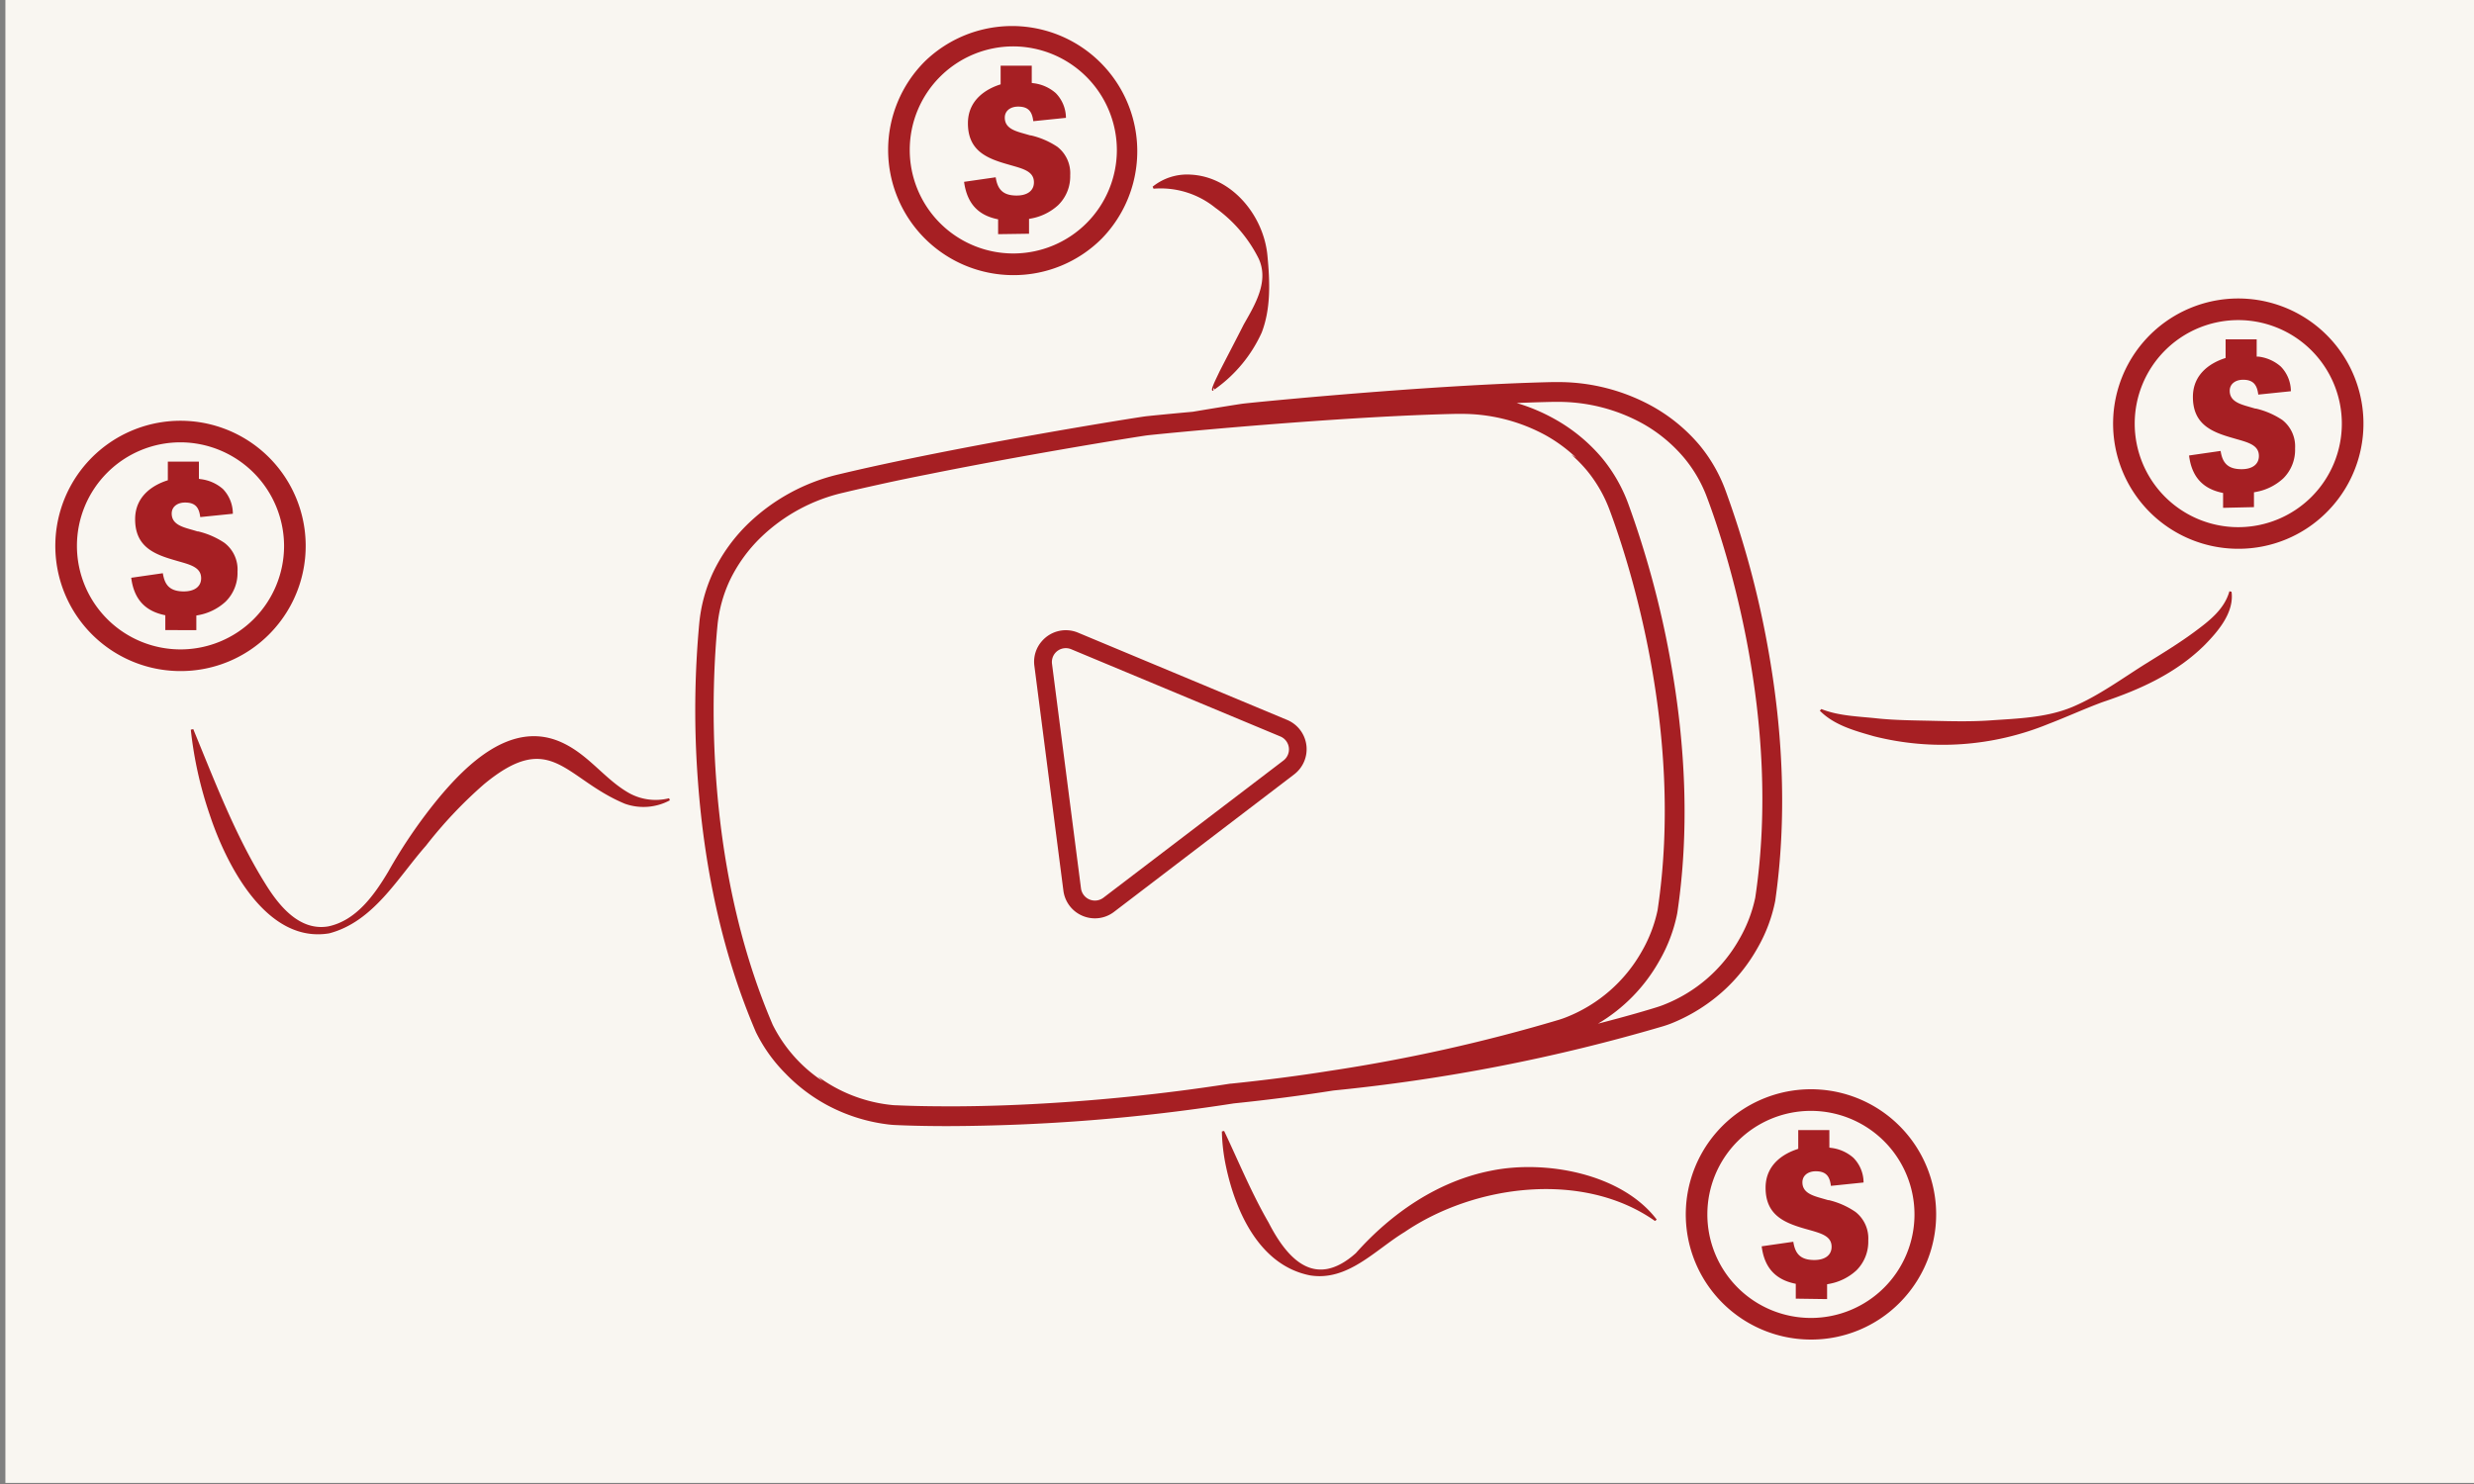
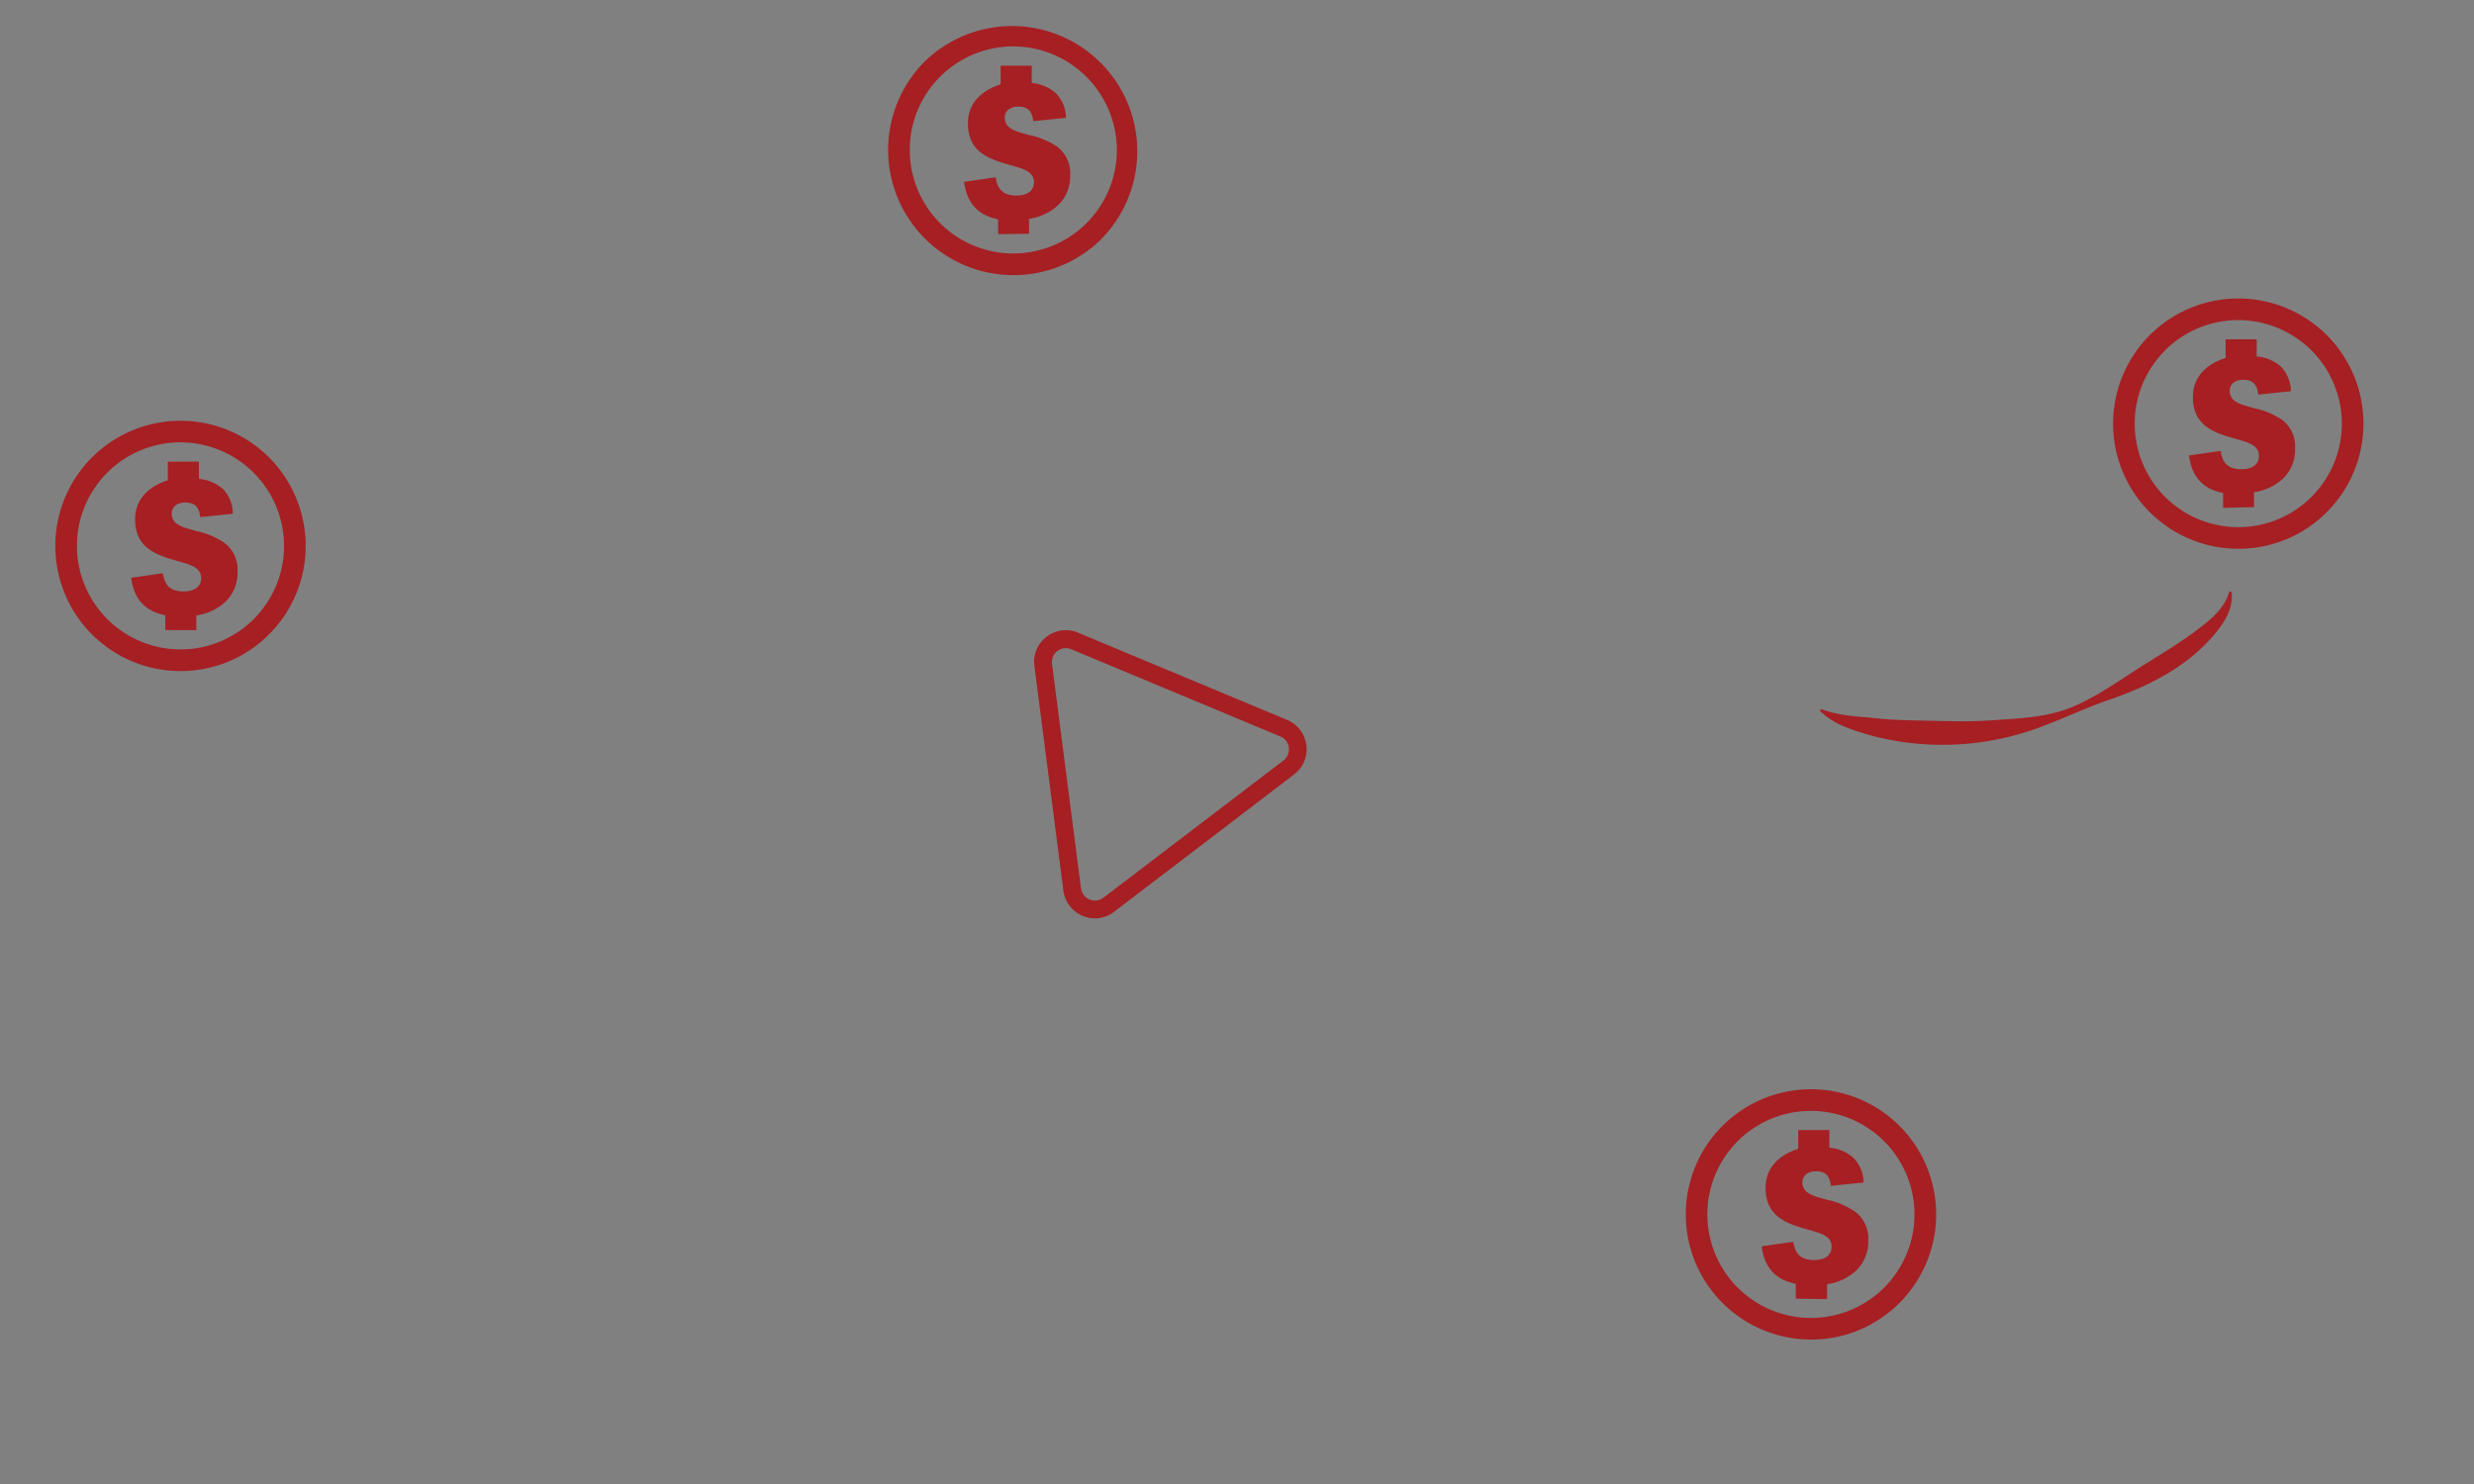
<svg xmlns="http://www.w3.org/2000/svg" id="Layer_1" data-name="Layer 1" viewBox="0 0 500 300">
  <rect x="0" y="0" width="500" height="300" fill="#808080" stroke="none" />
  <defs>
    <style>.cls-1{fill:#f9f6f1;}.cls-2{fill:#a61f23;}</style>
  </defs>
  <g id="Layer_2" data-name="Layer 2">
-     <rect class="cls-1" x="1.09" y="-0.22" width="500" height="300" />
-   </g>
-   <path class="cls-2" d="M357.15,130.13a189.4,189.4,0,0,0-8.37-30.85A31.27,31.27,0,0,0,343.49,90,34.43,34.43,0,0,0,334,82.17a39.27,39.27,0,0,0-19.31-4.93h-.93c-24.78.55-61,4.15-62.7,4.38-.56.08-4.36.67-10,1.62-5.5.5-9.14.87-9.66.94-1.82.23-37.67,5.93-61.75,11.68a39.32,39.32,0,0,0-18.33,9.89,34.28,34.28,0,0,0-7.22,10,31.47,31.47,0,0,0-2.78,10.27,190.76,190.76,0,0,0-.26,32c1.39,18.74,5.33,35.77,11.71,50.63h0a31.51,31.51,0,0,0,6,8.39,34.36,34.36,0,0,0,8.16,6.24,35.09,35.09,0,0,0,12.32,4,18.49,18.49,0,0,0,1.86.16c1.67.08,5.26.21,10.45.21h0a381.19,381.19,0,0,0,57.79-4.59c7.13-.73,13.88-1.62,20.17-2.61a362.16,362.16,0,0,0,66.64-13c.68-.21,1.24-.41,1.76-.62a35.34,35.34,0,0,0,10.91-7,34.5,34.5,0,0,0,6.32-8.1,31.22,31.22,0,0,0,3.63-9.63h0C361.07,166.09,360.56,148.61,357.15,130.13Zm-2.41,51.34a28.37,28.37,0,0,1-3.25,8.43,30.11,30.11,0,0,1-15.19,13.2c-.41.17-.87.33-1.44.51-1.66.52-5.78,1.76-11.9,3.33a34.13,34.13,0,0,0,12.37-12.66,31.41,31.41,0,0,0,3.64-9.63h0c2.4-16,1.89-33.47-1.52-51.95a191.57,191.57,0,0,0-8.37-30.85,31.72,31.72,0,0,0-5.29-9.24,34.48,34.48,0,0,0-9.54-7.87,37.47,37.47,0,0,0-7.73-3.27c2.49-.1,4.93-.18,7.28-.23h.85A35.32,35.32,0,0,1,332,85.64a30.38,30.38,0,0,1,8.43,7,27.55,27.55,0,0,1,4.62,8.08C348.7,110.45,360.18,145.2,354.74,181.47ZM193.66,223.65h-2.21c-5.11,0-8.62-.13-10.26-.21-.6,0-1.08-.07-1.53-.12a30.38,30.38,0,0,1-14.34-5.69c.3.3.6.61.92.91a29.34,29.34,0,0,1-10.07-11.37C141.68,173.43,144,136.86,145,126.45a28,28,0,0,1,2.44-9,30.48,30.48,0,0,1,6.44-8.92,35.42,35.42,0,0,1,16.57-8.93c2.42-.58,5-1.16,7.58-1.73,3.12-.69,6.36-1.36,9.62-2l1.09-.22c9.06-1.81,18.23-3.47,25.77-4.78,9.56-1.66,16.5-2.75,17.26-2.85h0c.63-.08,5.42-.57,12.42-1.19,13.08-1.16,33.88-2.8,49.86-3.16H295A35.36,35.36,0,0,1,312.39,88a30.83,30.83,0,0,1,6.17,4.54c-.32-.22-.65-.43-1-.64a28.24,28.24,0,0,1,3.16,3.22,27.77,27.77,0,0,1,4.62,8.08C329,113,340.47,147.76,335,184a28.37,28.37,0,0,1-3.25,8.43,30.25,30.25,0,0,1-15.19,13.2c-.42.17-.87.33-1.44.51a338.68,338.68,0,0,1-46.24,10.32c-6.27,1-13,1.88-20.14,2.61h-.11c-14.06,2.19-26.84,3.38-37.58,4C204.44,223.46,198.58,223.62,193.66,223.65Z" />
+     </g>
  <path class="cls-2" d="M217.13,184.13a6.48,6.48,0,0,0,4.16,1.52,6.35,6.35,0,0,0,3.87-1.32l36.4-27.79a6.41,6.41,0,0,0-1.42-11l-42.26-17.64a6.39,6.39,0,0,0-7.3,1.7,6.28,6.28,0,0,0-1.53,5l5.86,45.42A6.42,6.42,0,0,0,217.13,184.13ZM213.27,132a2.83,2.83,0,0,1,3.23-.75l42.26,17.63a2.83,2.83,0,0,1,.63,4.86L223,181.48a2.84,2.84,0,0,1-4.53-1.89l-5.86-45.42A2.82,2.82,0,0,1,213.27,132Z" />
-   <path class="cls-2" d="M39.05,147.38c4.39,10.65,8.51,21.55,14.56,31.25,2.75,4.46,6.89,9.62,12.71,8.65,5.67-1.17,9.34-6.37,12.15-11.08a103.43,103.43,0,0,1,10-14.65c5.72-6.91,14.57-15.71,24.44-11.73,5.9,2.41,9.13,7.66,14.31,10.55a11.08,11.08,0,0,0,8,1l.16.42a11.25,11.25,0,0,1-9.07.7c-12.22-5.07-14.85-15.26-28.52-3.93a89.31,89.31,0,0,0-11.7,12.4c-5.73,6.51-10.59,15.36-19.55,17.72-12.7,2.13-20.79-13.87-24.12-23.87a79.14,79.14,0,0,1-3.86-17.3l.44-.1Z" />
  <path class="cls-2" d="M451,119.63c.55,4.18-2.66,7.93-5.38,10.71-5.76,5.74-13.11,9.06-20.65,11.58-3.67,1.35-7.23,3-11,4.44a56.47,56.47,0,0,1-35.29,2.47c-3.82-1.1-8-2.22-10.89-5.16l.31-.33c3.49,1.4,7.47,1.48,11.19,1.88s7.59.41,11.38.5,7.57.18,11.36-.07c5.64-.4,11.59-.52,16.91-2.78S429.11,137,433.94,134c3.22-2,6.5-4,9.49-6.21s6.13-4.59,7.14-8.27l.44.12Z" />
-   <path class="cls-2" d="M245.2,79c-.38,0-.25-.39-.2-.58s.17-.48.26-.71c.21-.54.93-2,1.19-2.57,1.58-3.09,3.4-6.56,4.93-9.58,2.24-3.93,5.14-8.67,3-13.28A28,28,0,0,0,245.61,42a17.54,17.54,0,0,0-12.48-3.85l-.18-.41a11.09,11.09,0,0,1,7.65-2.44c8.49.4,14.87,8.46,15.56,16.48.49,5.14.71,10.54-1.16,15.43a28.32,28.32,0,0,1-9.31,11.36l-.18.14-.07,0s0,0,0,0,0-.25-.21-.23V79Z" />
-   <path class="cls-2" d="M247.38,228.59c3,6.35,5.55,12.58,9,18.55,4,7.8,9.59,13.36,17.64,6.19,7.16-8.05,16.55-14.55,27.31-16.66,11-2.26,26.43.56,33.5,9.88l-.35.28c-14.46-10.2-36.4-7.43-50.6,2.23-5.93,3.59-11.48,10-19.1,8.77-10.21-2-15.06-12.85-17-22a38.26,38.26,0,0,1-.84-7.1l.44-.1Z" />
  <path class="cls-2" d="M362.93,262.53v-3l-.32-.07c-3.89-.86-6.05-3.32-6.57-7.51l6.39-.92c.35,2.23,1.27,3.69,4.24,3.69,2.19,0,3.5-1,3.5-2.67,0-2.13-2-2.69-4.52-3.41l-.82-.23c-4.21-1.21-8-2.76-8-8.3,0-4.93,4-7,6.33-7.77l.27-.1v-3.78h6.29V232l.34.05a8.31,8.31,0,0,1,4.51,2,7.13,7.13,0,0,1,2.06,5l-6.6.68c-.23-1.83-.88-2.95-3.06-2.95-1.61,0-2.7.9-2.7,2.23,0,2.13,2.05,2.7,4,3.26l1.18.34.15,0A16.12,16.12,0,0,1,375,245a6.79,6.79,0,0,1,2.58,5.76,8.16,8.16,0,0,1-2.4,6.06,11,11,0,0,1-5.6,2.74l-.32.06v3Z" />
  <path class="cls-2" d="M366,270.8a25.3,25.3,0,1,1,17.89-7.41A25.15,25.15,0,0,1,366,270.8Zm0-46.23a20.93,20.93,0,1,0,20.92,20.93A20.95,20.95,0,0,0,366,224.57Z" />
  <path class="cls-2" d="M33.41,127.38v-3l-.31-.07c-3.9-.86-6.05-3.32-6.58-7.51l6.39-.92c.35,2.23,1.27,3.68,4.24,3.68,2.19,0,3.5-1,3.5-2.66,0-2.13-2-2.7-4.52-3.41l-.82-.24c-4.21-1.21-8-2.75-8-8.29,0-4.93,4-7,6.33-7.78l.28-.09V93.32h6.28V96.8l.34.06a8.3,8.3,0,0,1,4.52,2,7.21,7.21,0,0,1,2,5l-6.59.67c-.23-1.83-.89-2.94-3.06-2.94-1.62,0-2.71.89-2.71,2.23,0,2.12,2.05,2.7,4,3.25.38.11.78.22,1.17.35l.15,0a16.36,16.36,0,0,1,5.31,2.3A6.75,6.75,0,0,1,48,115.56a8.13,8.13,0,0,1-2.4,6.06,11,11,0,0,1-5.6,2.75l-.32.06v2.95Z" />
  <path class="cls-2" d="M36.48,135.66a25.3,25.3,0,1,1,17.89-7.41A25.15,25.15,0,0,1,36.48,135.66Zm0-46.24a20.93,20.93,0,1,0,20.93,20.93A21,21,0,0,0,36.48,89.42Z" />
  <path class="cls-2" d="M449.29,102.66v-3l-.31-.07c-3.9-.86-6.05-3.32-6.57-7.51l6.38-.92c.35,2.23,1.28,3.69,4.24,3.69,2.19,0,3.5-1,3.5-2.67,0-2.13-2-2.7-4.52-3.41l-.82-.24c-4.21-1.2-8-2.75-8-8.29,0-4.93,4-7,6.34-7.78l.27-.09V68.6h6.28v3.49l.34,0a8.31,8.31,0,0,1,4.52,2,7.16,7.16,0,0,1,2.05,5l-6.59.68c-.23-1.83-.89-3-3.06-3-1.62,0-2.71.9-2.71,2.23,0,2.13,2.05,2.7,4,3.26l1.17.34.15,0a16.36,16.36,0,0,1,5.31,2.3,6.77,6.77,0,0,1,2.58,5.76,8.11,8.11,0,0,1-2.39,6.05,11,11,0,0,1-5.6,2.75l-.32.06v3Z" />
  <path class="cls-2" d="M452.36,110.94a25.3,25.3,0,1,1,17.89-7.41A25.15,25.15,0,0,1,452.36,110.94Zm0-46.23a20.93,20.93,0,1,0,20.93,20.92A20.95,20.95,0,0,0,452.36,64.71Z" />
  <path class="cls-2" d="M201.72,47.34v-3l-.31-.07c-3.9-.86-6-3.32-6.57-7.51l6.39-.92c.35,2.23,1.27,3.69,4.23,3.69,2.2,0,3.5-1,3.5-2.67,0-2.13-2-2.7-4.51-3.41l-.83-.24c-4.21-1.2-8-2.75-8-8.29,0-4.93,4-7,6.34-7.78l.27-.09V13.28h6.29v3.49l.33.05a8.31,8.31,0,0,1,4.52,2,7.21,7.21,0,0,1,2.06,5l-6.6.68c-.23-1.83-.88-2.95-3.06-2.95-1.62,0-2.7.9-2.7,2.23,0,2.13,2,2.7,4,3.26l1.18.34.14,0a16.26,16.26,0,0,1,5.31,2.3,6.77,6.77,0,0,1,2.59,5.76,8.12,8.12,0,0,1-2.4,6,11,11,0,0,1-5.6,2.75l-.32.06v3Z" />
  <path class="cls-2" d="M204.79,55.62a25.31,25.31,0,0,1-17.89-43.2,25.31,25.31,0,0,1,35.79,35.79A25.15,25.15,0,0,1,204.79,55.62Zm0-46.24a20.93,20.93,0,1,0,20.93,20.93A21,21,0,0,0,204.79,9.38Z" />
</svg>